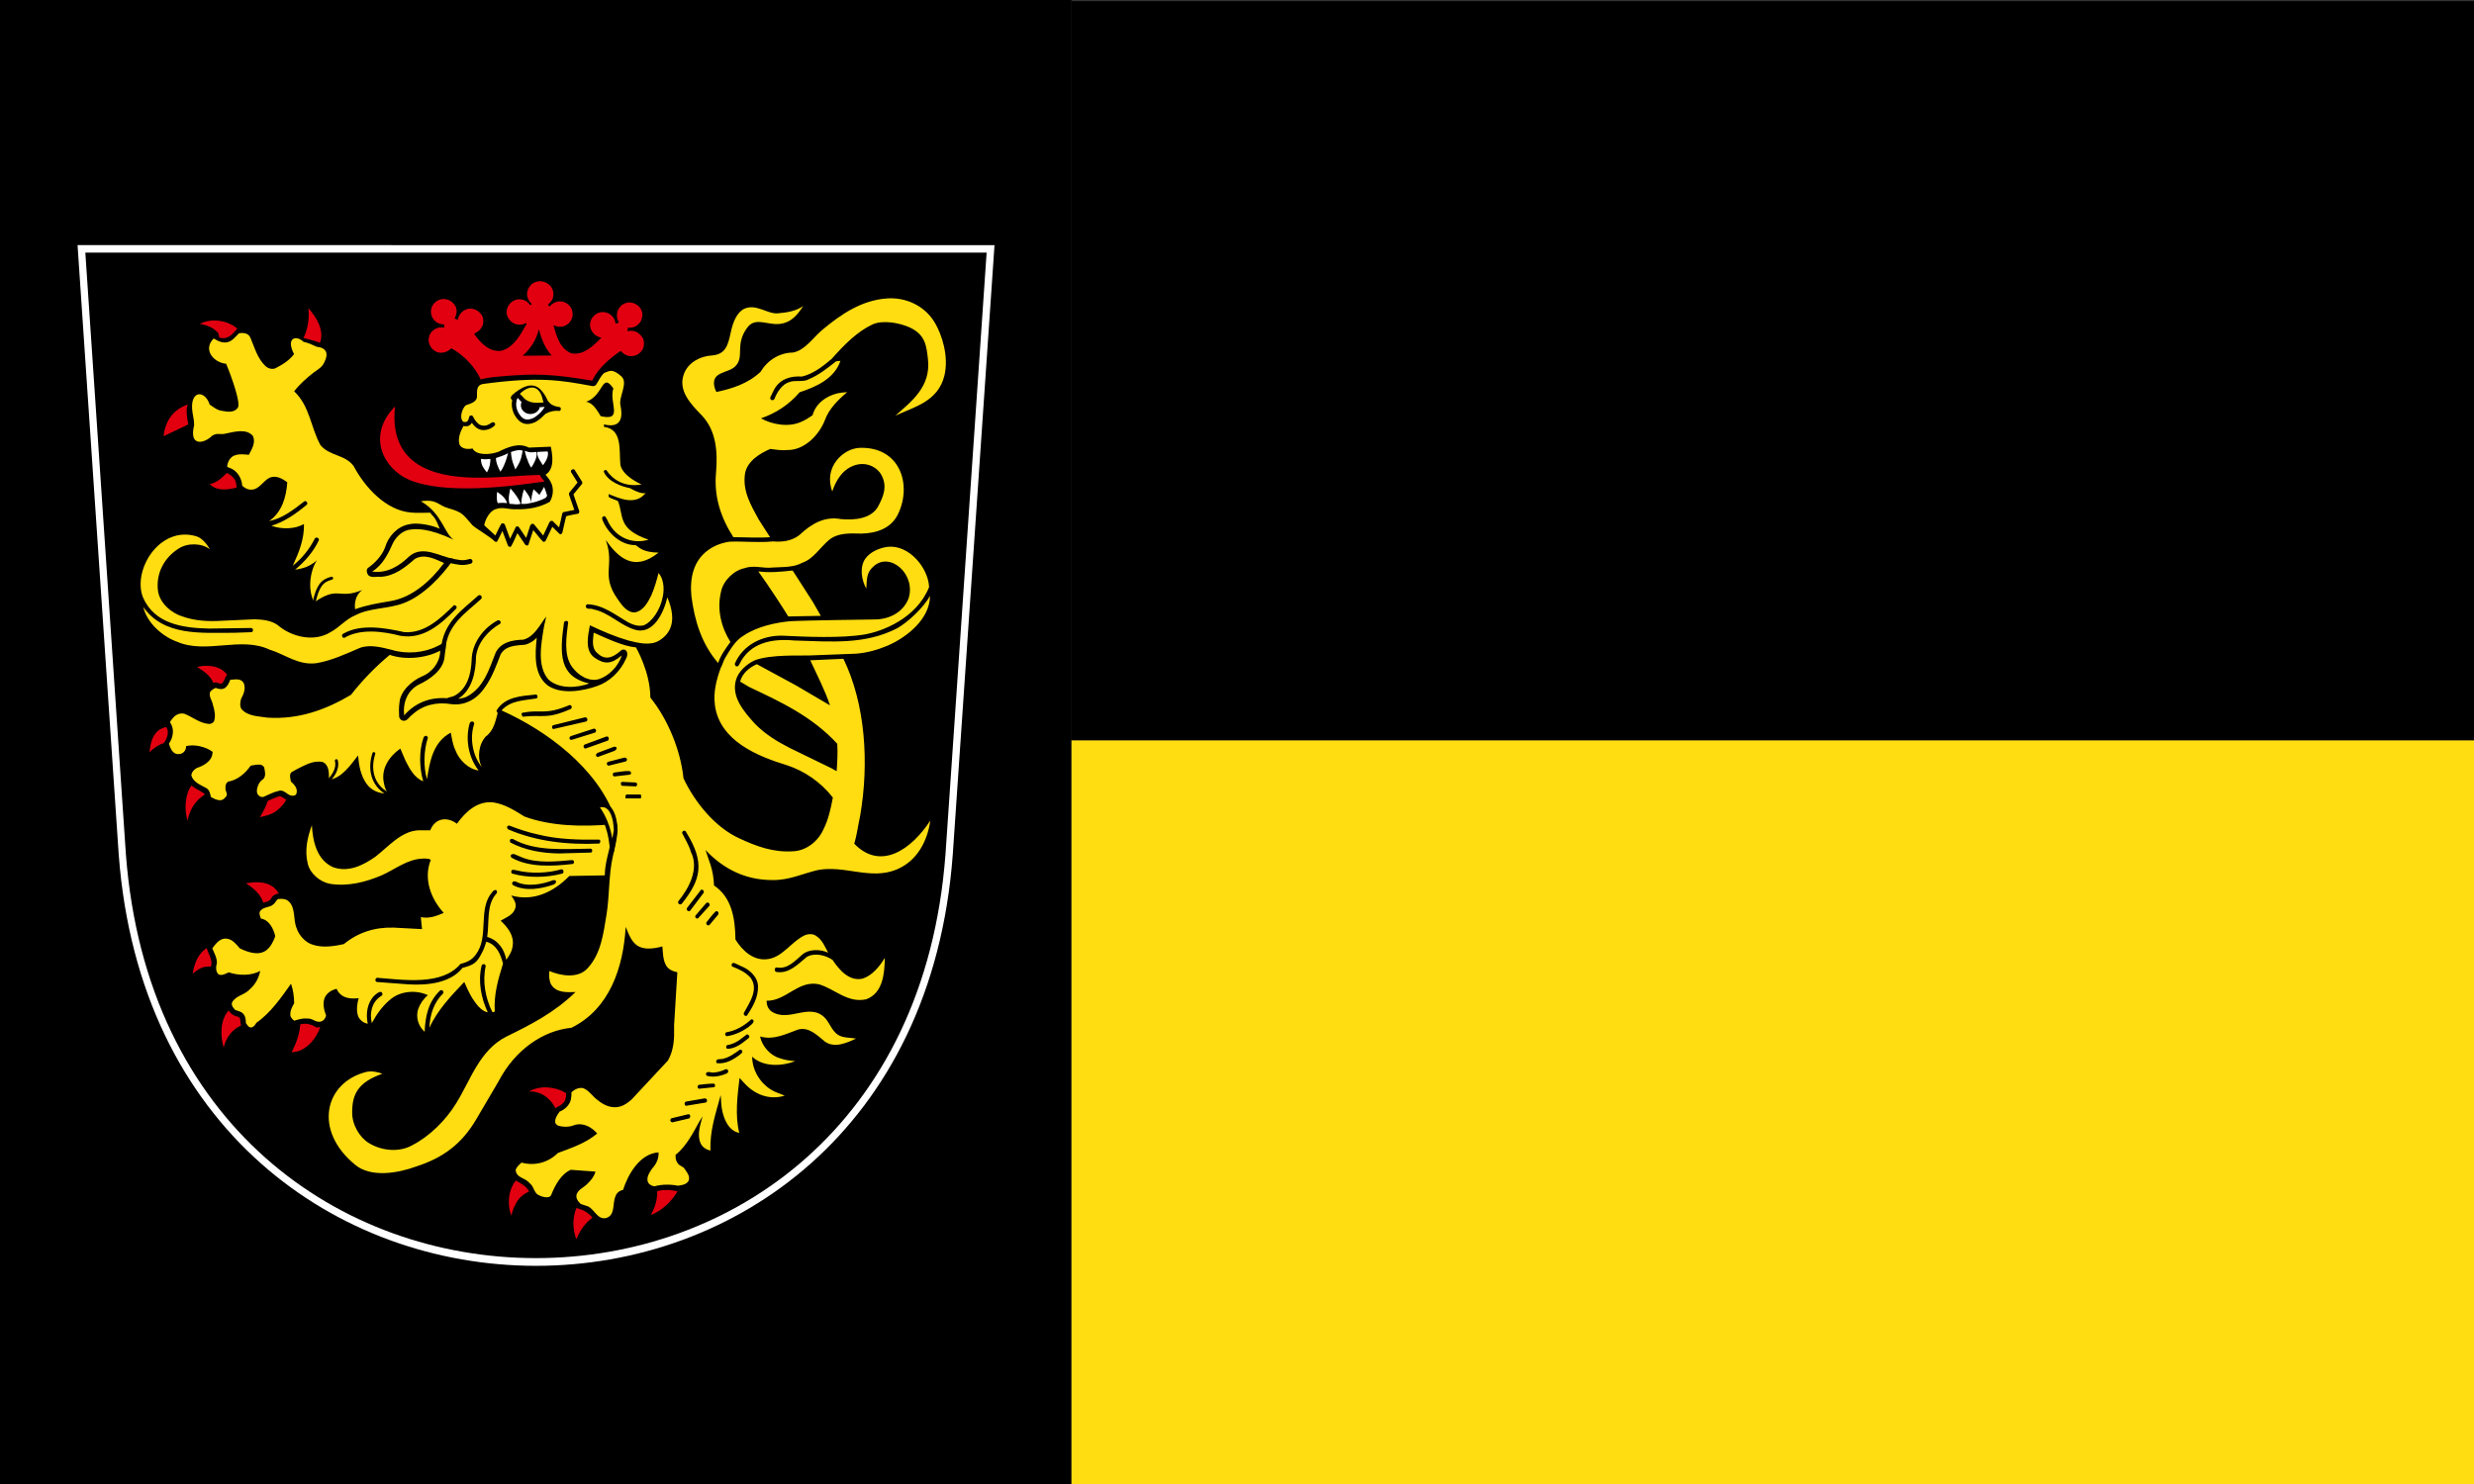
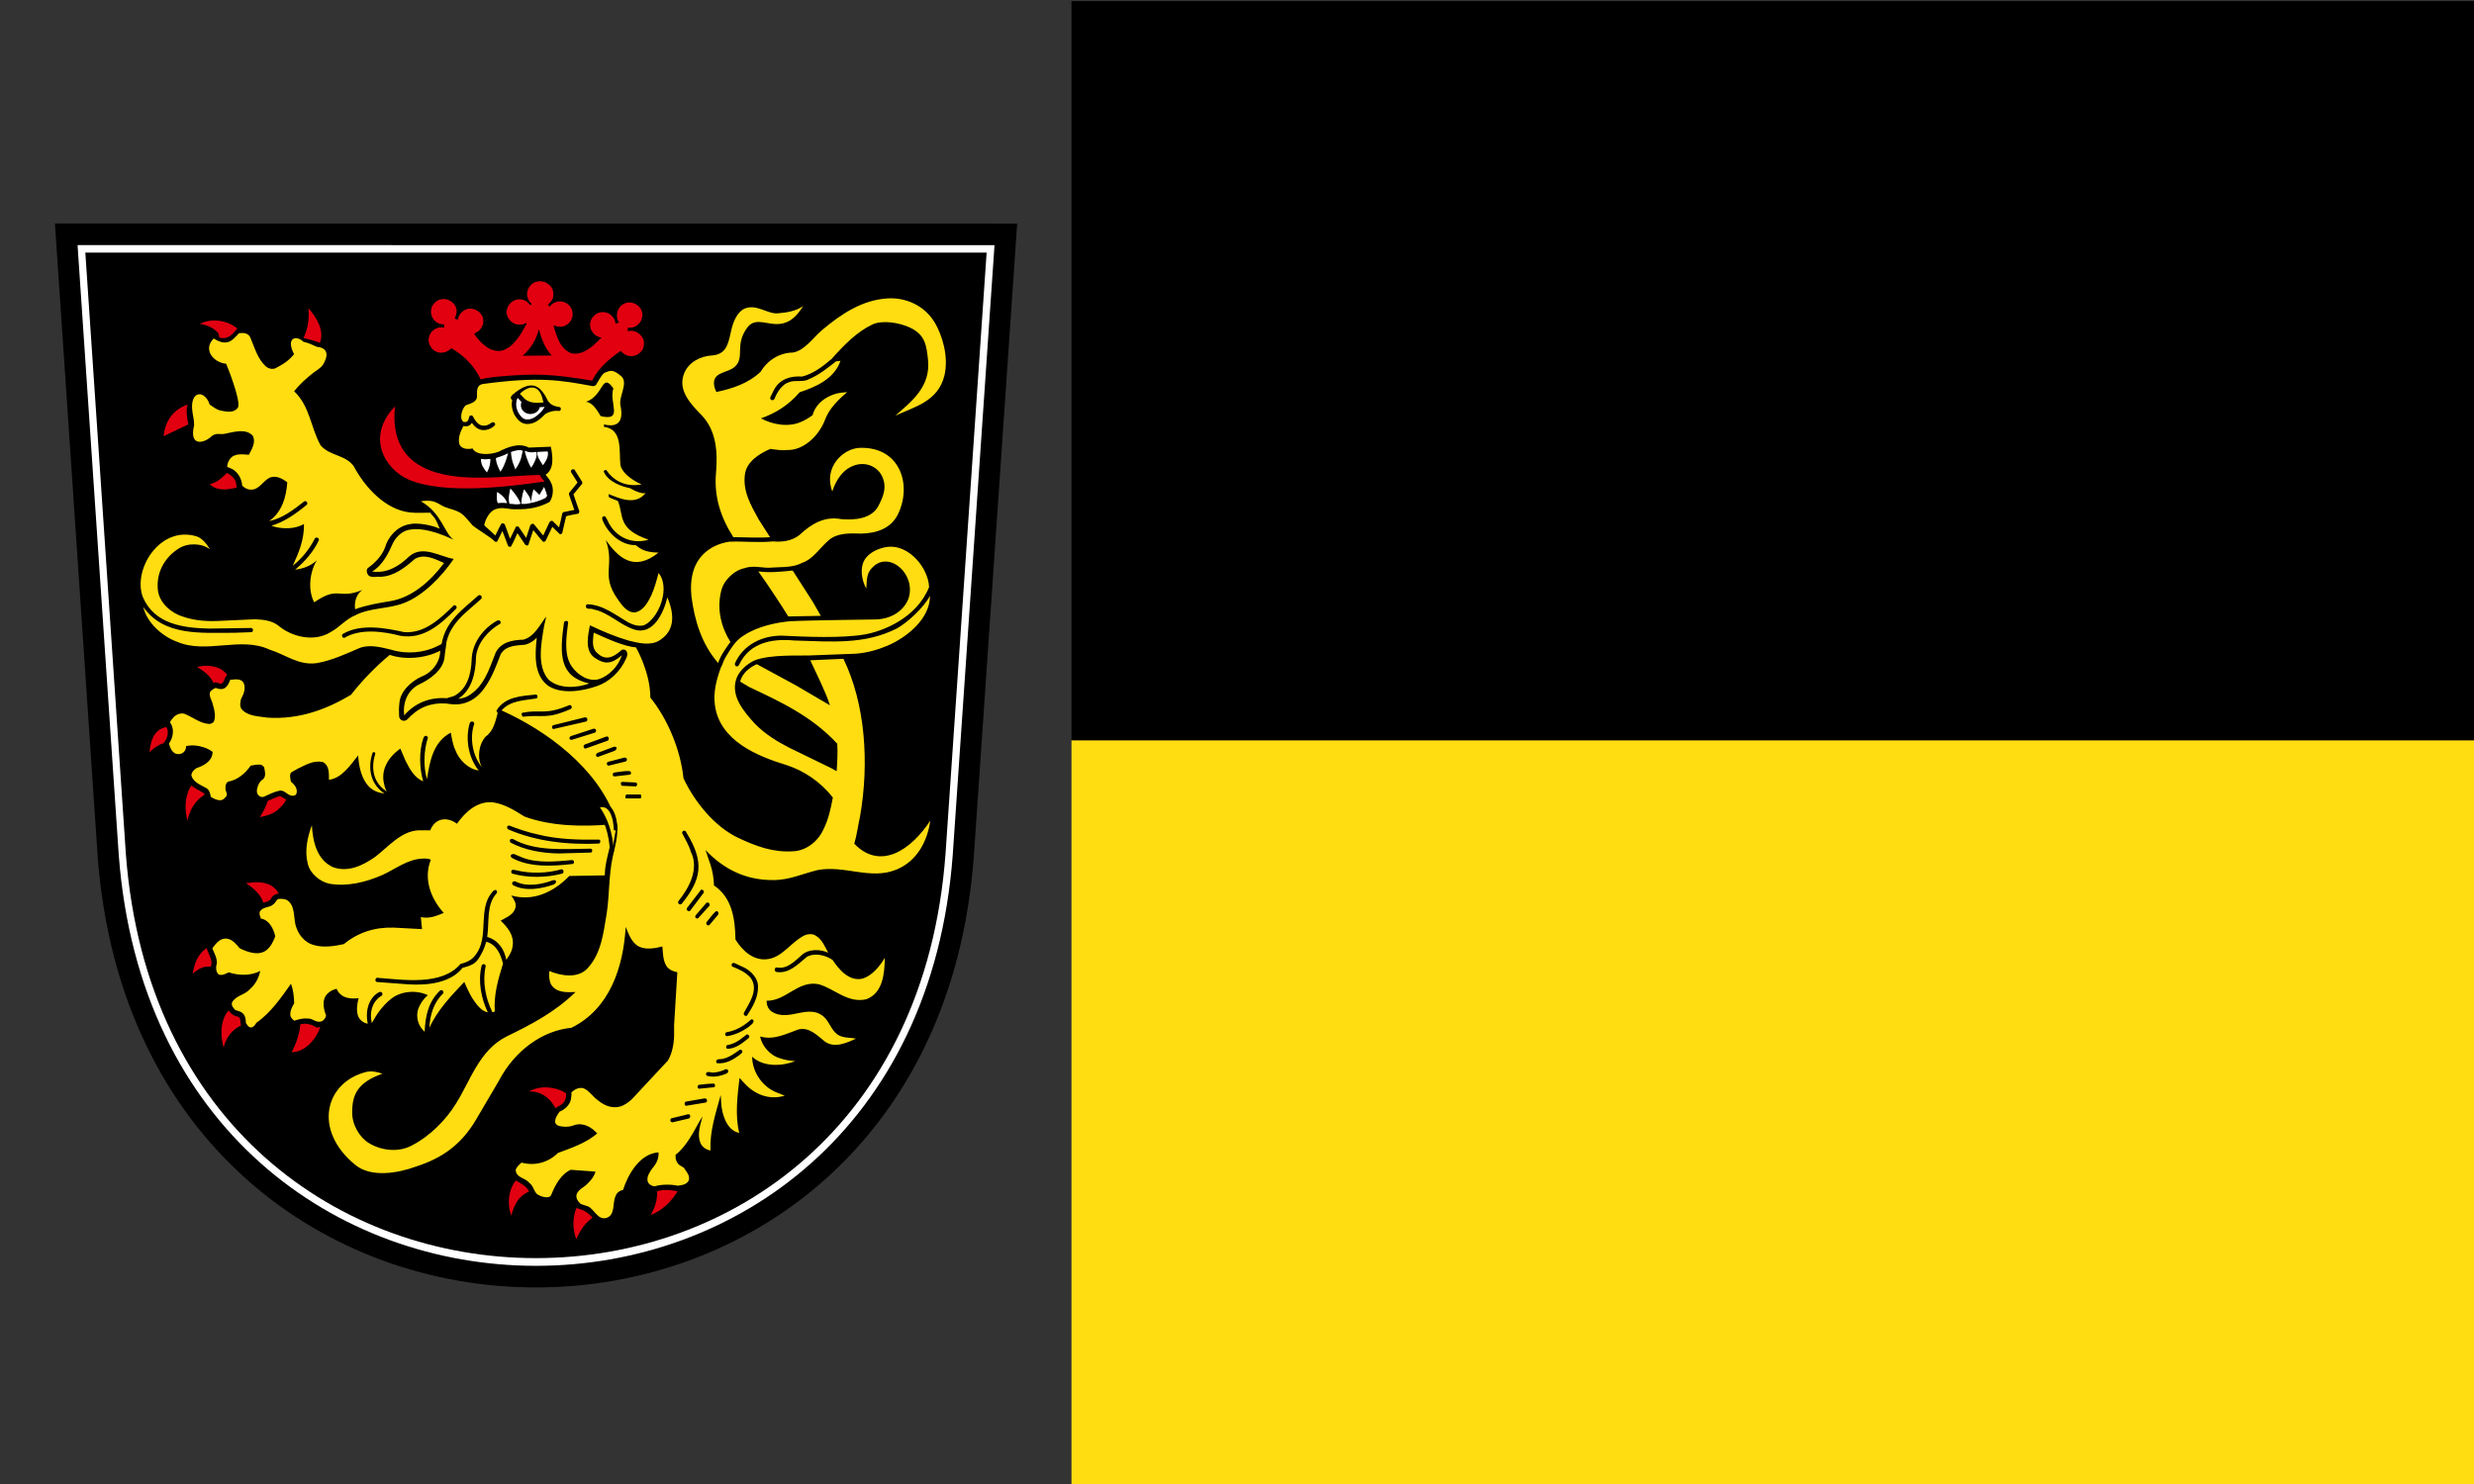
<svg xmlns="http://www.w3.org/2000/svg" xmlns:ns1="http://sodipodi.sourceforge.net/DTD/sodipodi-0.dtd" xmlns:ns2="http://www.inkscape.org/namespaces/inkscape" version="1.1" id="svg2" width="360" height="216" viewBox="0 0 360 216" ns1:docname="Flagge Stadt Neustadt an der Weinstraße.svg" ns2:version="0.92.3 (2405546, 2018-03-11)">
  <rect x="0" y="0" width="360" height="216" fill="#333333" stroke="none" />
  <defs id="defs6" />
  <ns1:namedview pagecolor="#ffffff" bordercolor="#666666" borderopacity="1" objecttolerance="10" gridtolerance="10" guidetolerance="10" ns2:pageopacity="0" ns2:pageshadow="2" ns2:window-width="1920" ns2:window-height="1017" id="namedview4" showgrid="false" showguides="false" ns2:zoom="1.5777778" ns2:cx="280.21495" ns2:cy="197.3694" ns2:window-x="-8" ns2:window-y="-8" ns2:window-maximized="1" ns2:current-layer="svg2" />
-   <rect style="opacity:1;fill:#000000;fill-opacity:1;fill-rule:evenodd;stroke:none;stroke-width:1.002;stroke-opacity:1" id="rect873-6-4" width="155.916" height="216" x="0" y="0" />
  <g id="g867" transform="matrix(0.427,0,0,0.437,7.951,32.496)">
    <path id="path817" d="m 7.781,7.281 h 312.5 l -14.2,203 c -7,91.8 -74.4,136.9 -142.1,136.9 -67.62,0 -135.1,-45.1 -142.2,-136.9 z" style="color:#000000;text-indent:0;text-transform:none;stroke:#ffffff;stroke-width:5" ns2:connector-curvature="0" />
    <path id="path819" d="m 169.9,220.3 c -4.1,1.4 -9.5,2.3 -13.6,0.2 -0.8,-0.5 -0.3,-1.5 0.7,-1.3 3.9,2 9.1,1 12.9,-0.4 1.5,-0.2 1.1,1.2 0,1.5 z m 3.5,-4.5 c 0,0.3 0,0.7 -0.4,0.8 -5.3,1.4 -11.8,1.5 -17.1,0 -0.3,-0.1 -0.3,-0.5 -0.3,-0.8 0.3,-0.8 1.2,-0.3 1.7,-0.3 4.8,1.2 10.7,1 15.3,-0.3 0.4,-0.1 0.8,0.2 0.8,0.6 z m -13.9,-4.5 c 5,1.9 11.3,1.3 16.8,0.8 0.3,0 0.6,0.2 0.7,0.5 0,0.3 -0.1,0.8 -0.5,0.8 -6.9,0.8 -14.8,1.2 -20.8,-2.1 -0.7,-0.8 0,-1.3 0.9,-1.2 z m -3.3,-6.2 c 7.6,4.2 17.3,3.3 26.5,3.2 0.3,0.1 0.5,0.3 0.5,0.6 0,0.3 -0.1,0.6 -0.4,0.7 l -11,0.3 c -5.9,-0.1 -11.5,-1.1 -16.4,-3.6 -0.3,-0.2 -0.3,-0.7 -0.2,-1 0.2,-0.3 0.7,-0.3 1,-0.2 z m 8.6,-1.5 c 6.5,1.6 13.7,1.8 20.8,1.7 0.4,0.1 0.4,0.6 0.3,0.9 l -0.3,0.4 c -11.1,0.5 -21.7,-0.8 -31,-4.7 -0.6,-0.4 -0.6,-1.3 0.3,-1.3 3.2,1.2 6.5,2.3 9.9,3 z m -4.7,-6 c 8.9,3.2 19.6,3.5 29.7,2.6 0.8,6 -2.3,10.9 -2.3,16.9 l -0.2,0.1 -11.8,0.2 h -0.1 c -5.3,5.3 -12.2,8.6 -19.8,6.5 0.8,1.2 1.9,2.5 1.4,4.2 -0.7,2.3 -3,3 -5,4.2 2.4,2.2 4.6,4.9 4.1,8.3 -0.2,1.8 -1.1,3.3 -2.2,4.7 -0.6,-3.3 -2.6,-6.5 -6.5,-7.6 0.8,-5 -0.4,-10.8 3.3,-14.6 0.3,-1.1 -0.7,-1.5 -1.6,-0.3 -4.7,5.3 -1.4,13.8 -4.8,19.6 -1.6,2.8 -3.3,3.6 -6,4.3 -6.3,7.3 -19.2,5.3 -28.5,4.6 -0.2,0.1 -0.4,0.3 -0.5,0.6 0,0.3 0.1,0.6 0.4,0.8 l 10.9,0.8 c 6.6,0.4 14.4,-0.5 18.4,-5.5 4,-1 4.9,-1.8 6.5,-4.8 0.7,-1.2 1.2,-2.6 1.6,-3.9 3.5,0.9 4.9,4.2 5.7,7.3 -1.6,5.1 -3.2,10.2 -2.8,15.9 -0.3,0.1 -0.7,0.5 -0.9,0.1 -2.2,-4.4 -3.4,-9.9 -2.2,-15.2 0,-0.2 -0.2,-0.5 -0.4,-0.6 -0.4,-0.1 -0.9,0 -1,0.5 -1.3,5.3 -0.1,10.9 2.1,15.5 -2.4,-0.4 -4.1,-3 -5.4,-4.9 -1,-1.7 -1.8,-3.4 -2.6,-5.2 -4.6,4.7 -9.3,9.6 -11.9,15.3 0.2,-4.4 1.5,-8.5 4.8,-11.6 0,-0.4 -0.1,-0.9 -0.6,-1 l -0.5,0.1 c -4,3.7 -5.1,8.5 -5.3,13.8 -2.2,-1.9 -3.1,-4.9 -2.2,-7.6 0.7,-1.8 1.7,-3.3 3.3,-4.6 -3.9,-1.8 -9.2,-1.4 -12.5,1.2 -2.9,2.2 -5,5.2 -6.6,8.1 -0.8,-3.2 -0.1,-6.7 2.7,-8.7 0.3,-0.3 0.8,-0.3 0.9,-0.8 0.1,-0.4 -0.2,-0.8 -0.5,-0.9 -0.9,0 -1.6,0.7 -2.3,1.3 -2.4,2.4 -2.9,6 -2.2,9.3 -1.5,-0.2 -3,-1.4 -3.4,-2.9 -0.5,-1.8 -0.2,-3.9 0.3,-5.6 -2.6,0.3 -5.51,0.1 -7.07,-2.3 -0.25,-0.2 -0.25,-1.1 -0.84,-0.7 -1.51,0.4 -3.07,1.4 -3.71,3 -0.72,1.9 -0.14,4.1 0.53,5.8 -0.17,0.9 -0.92,1.8 -1.84,2 -1.73,0.4 -2.82,-1.2 -4.57,-1 -1.59,-0.2 -3.02,0.3 -4.44,0.7 -0.61,-0.4 -1.11,-1 -1.31,-1.6 -0.22,-1.7 0.59,-3 1.28,-4.2 -0.05,-2.3 -0.33,-4.5 -1.08,-6.5 -3.27,4.5 -6.92,9.7 -11.8,13 -0.34,0.6 -0.84,1.3 -1.51,1.5 -0.44,0.2 -0.89,-0.1 -1.23,-0.3 l -0.83,-1.1 c 0,-1.5 -0.31,-3 -1.7,-3.7 -0.59,-0.2 -1.2,-0.5 -1.84,-0.6 -0.73,-0.7 -1.51,-1.5 -1.18,-2.6 1.43,-2.4 4.3,-2.4 6.08,-4.4 1.99,-1.7 3.05,-3.8 3.52,-6.1 -2.99,1.7 -7.45,1.6 -10.71,0.5 -1.06,0.4 -2.2,1.2 -3.43,0.7 -1.09,-0.8 -1.01,-2.6 -0.62,-3.8 0.03,-1.8 -0.92,-3.3 -1.56,-4.9 1.17,-1.6 2.79,-3.6 5.02,-3.2 1.79,0.2 3.13,1.8 4.33,3.2 2.56,1.2 6.24,2.6 8.98,0.7 1.61,-1.2 2.45,-3 3.12,-4.7 -0.53,-2.4 -2.06,-5.5 -4.88,-5.9 -0.25,-0.7 -0.67,-1.5 -0.39,-2.3 1.06,-1.8 3.35,-1.2 4.68,-2.5 0.65,-0.5 0.9,-1.3 1.48,-1.7 1.26,-0.2 2.68,-0.1 3.63,0.7 2.54,2.3 1.48,6.1 2.76,9 0.81,2.4 3.01,4.8 5.52,5.5 3.27,1.1 7.31,0.5 10.55,-0.2 4.86,-3.9 10.56,-5.7 17.06,-5.5 l 9.6,0.5 -0.4,-4 c 2.9,0.6 5.4,-0.4 7.8,-1.4 -4.4,-4.7 -7,-11.4 -4.4,-17.7 -0.7,-0.4 -1.6,-0.4 -2.5,-0.4 -5.5,0.1 -9.6,3.6 -14.3,5.6 -5.3,2.2 -11.4,3.8 -17.63,2.8 -3.29,-0.6 -6.75,-3.4 -7.51,-6.7 -1.14,-4.4 -0.08,-8.9 1.4,-12.8 0.33,5.5 1.73,11.6 7.28,14 5.26,1.8 10.26,-0.7 14.36,-3.5 4.6,-3.5 8.7,-8.4 14.5,-8.8 h 4.2 c 1.7,-4.2 5.8,-4.6 9.1,-2.2 3,-4.1 7.1,-7.7 12.4,-7.1 4,0.6 7.3,2.7 10.6,4.7 z m -23.1,-69.9 -0.1,0.6 c -5.4,5.4 -11.3,10.4 -19.1,9.1 -5.9,-1.5 -13.6,-2.5 -19.1,0.7 -0.3,0 -0.61,-0.2 -0.72,-0.5 -0.11,-0.4 0.03,-0.8 0.39,-0.9 6.03,-3.4 14.43,-1.9 20.83,-0.5 6.9,0.4 12,-4.3 16.9,-9 0.4,0 0.7,0.2 0.9,0.5 z m 28.6,-72.29 c 1,1.01 1.7,2.06 2.4,3.59 0.8,1.53 2.7,2.05 4.3,2.28 0.2,0.25 0.3,0.7 0.1,0.97 l -0.3,0.26 c -3.4,-0.4 -5.9,1.36 -8.2,3.48 -2.9,1.41 -5.5,-0.37 -7.2,-2.51 -0.2,-0.36 0.1,-0.69 0.4,-0.89 l 1.3,-0.06 c 1.2,1.09 1.4,3.68 3.4,3.02 2.3,-1.06 3.8,-3.32 6.3,-3.88 -0.9,-0.47 -1.5,-1.77 -1.7,-2.67 -1.5,-7.22 -7.2,-4 -9.6,0 -1.6,0 -1.7,-1.11 -0.7,-1.93 2.6,-2.18 6.5,-4.67 9.5,-1.66 z m 20.5,8.85 c -1.1,-1.7 -2.6,-4.52 -5,-4.79 6.1,-2.07 5.3,-10.07 9.3,-4.47 -1.6,4.8 3.6,10.99 -4.3,9.26 z m 7,-13.3 c 2.5,2.19 -0.9,6.72 -0.3,9.64 1.6,7.2 -2.8,7.08 -5.6,6.4 v 0.8 c 6.4,0.8 5.1,7.81 5.6,12.78 1,3.73 6.5,6.07 7.2,6.42 -6.3,1.06 -10.1,-2.01 -12,-4.8 -0.4,-0.08 -0.8,0.08 -0.9,0.48 1.5,3.54 6.5,5.12 8.9,5.52 2.1,1.2 4.3,2 5.4,1.64 -3.5,4.36 -9.1,1.7 -12.6,0.36 V 91 c 0,0.56 3.1,1.29 3.2,1.6 2,5.07 -0.2,9.2 10.4,12.8 -5.6,1.6 -10.6,-0.8 -13.1,-4.8 -0.7,-0.94 -1,-2.2 -1.8,-3.06 -0.9,0.13 -0.9,0.24 -0.9,1.03 1.7,4.53 6.3,8.73 11.4,8.63 1.6,1.2 3,2.4 7.8,2.5 -8.4,6.6 -13.8,1.6 -18,-4.2 3.2,8.5 -1.8,11.5 4,19.6 1.4,2 3.3,4.7 6,4.5 2.8,-0.5 4.4,-3.4 5.5,-5.6 1.1,-2.4 1.8,-4.9 2.5,-7.5 2.2,2.5 1.8,6.4 1.4,8.1 -0.8,4 -3.5,8.1 -6.4,9.3 -1.9,0.5 -3.8,-0.2 -5.4,-1 -4.4,-2.5 -8.5,-5.8 -13.8,-6 -0.3,0 -0.5,0.3 -0.6,0.6 0,1.4 1.8,0.6 2.6,1.1 5.2,1 9,5.2 13.9,6.7 6.5,2.1 10.1,-5.7 11.3,-10.7 3.5,8.1 0.9,12.2 -2.8,14.4 -3,1.8 -7.1,0.8 -10.4,0 -4.6,-1.3 -8.9,-3.1 -13.2,-5.1 -0.6,3.3 -1.9,8.4 1.6,10.8 3.3,2.2 5.6,2.3 9.3,-0.8 -1.3,3.9 -4.6,6.9 -7.7,7.9 -3.4,1.1 -7.3,-1.2 -9.4,-4.2 -2.8,-4 -1.8,-10 -1.2,-14.7 -0.4,-0.8 -1,-0.4 -1.4,-0.1 -1.6,11 -1.6,18.2 8.6,20.5 -4,1.4 -10.1,2 -13.9,-1.3 -4,-4.5 -2.5,-11.9 -1.6,-17.3 0.2,-1.3 0.6,-2.4 0.8,-3.7 -2.1,2.7 -4.1,6.8 -7.8,7.7 -3.7,0.1 -7.6,0.8 -9.4,4.3 -2.2,5.4 -4,11.7 -9.9,14.7 -0.9,0.4 -1.9,0.6 -2.9,0.7 4.7,-2.9 6,-8.6 6.1,-14.1 0.5,-4.6 4.2,-8.7 8.2,-10.9 0.3,-0.2 0.2,-0.6 0.1,-0.8 -0.2,-0.4 -0.7,-0.4 -1,-0.3 -4.9,2.6 -8.7,7.6 -8.8,13.2 -0.2,4.6 -1.4,9.4 -5.7,11.8 -0.9,0.5 -1.9,0.5 -2.7,0.9 -5.7,-0.4 -10.7,1.4 -14.6,5.7 -0.5,-4.2 1.1,-8.2 4.9,-10.2 3.8,-1.7 8.6,-4.9 8.9,-9.5 0.2,-1.6 0.4,-3.3 0.5,-4.9 -0.9,0.4 -1.9,1.1 -2.9,1.5 -4.5,2.3 -10.6,2.8 -15.6,1.3 -3.3,-0.8 -7.3,-1.9 -10.8,-0.7 -4.78,2 -9.52,4.2 -14.74,5.1 -6.22,0.9 -10.77,-2.9 -16.15,-4.5 -9.82,-4.5 -21.53,1.6 -31.46,-2.6 -4.96,-1.7 -10.32,-6.3 -11.55,-11.6 7.06,9.8 19.64,8.6 31.1,8.6 l 5.86,-0.2 c 0.44,-0.2 0.53,-0.7 0.36,-1.1 L 67.05,134.8 52.6,135 c -8.87,-0.2 -18.63,-1.5 -22.54,-10.5 -3.57,-9.1 5.83,-24 18.36,-20.2 1.88,0.6 3.48,2.6 4.51,4.3 -2.78,-2.1 -7.58,-2.2 -10.59,-0.3 -4.94,3 -7.84,8.2 -7.14,14 0.53,4.2 4.63,7.6 8.47,8.7 4.05,1.4 8.62,1.7 13.31,1.4 l 11.24,-0.5 c 2.82,0.1 5.55,0.4 7.75,1.9 4.69,4 12.44,5.8 18.02,2.4 2.93,-1.5 5.33,-4.4 8.41,-5.6 5,-2.6 11.3,-2.1 16.6,-4.1 6.5,-2.4 12.9,-8.8 17,-14.7 -4.8,-0.8 -10.5,-4.7 -15.1,-0.9 -3.5,3.3 -7.6,5.8 -12.7,5.1 3.7,-2.2 5.6,-6.2 7.2,-9.7 1.3,-2.3 3.5,-4.1 6,-4.3 1.8,-0.2 5.8,-0.6 14.6,3.4 -3.2,-2 -4,-8.8 -11.2,-12.8 5.6,-0.8 5.7,1.31 9.4,2.32 5.1,1.4 5,2.2 8.2,5.68 1.5,1.3 6.2,3.9 7.6,5.4 0.2,0.1 0.6,0.2 0.8,0 0.6,-1.2 1.2,-2.3 1.8,-3.5 l 1.9,4.9 c 0.2,0.4 0.7,0.4 1,0.3 0.9,-1.5 1.5,-3 2.2,-4.5 l 2.7,3.9 c 0.6,0.4 1.1,0.3 1.2,-0.5 l 1.5,-4.4 c 1.2,1.3 2.2,2.8 3.4,3.9 0.5,0.1 0.9,-0.3 1,-0.7 l 2.1,-4.3 2.5,2.4 c 0.3,0.2 0.7,0 0.9,-0.4 l 1.3,-5.51 c 1.3,-0.39 2.7,-0.58 4.1,-0.86 0.4,-0.2 0.5,-0.73 0.3,-1.09 l -1.9,-5.35 3,-3.58 v -0.52 l -2.7,-4.22 c -0.3,-0.02 -0.6,-0.08 -0.8,0.06 -0.3,0.19 -0.5,0.56 -0.3,0.89 l 2.2,3.43 -2.9,3.49 v 0.56 l 1.8,5.07 -3.8,0.76 -0.3,0.39 c -0.3,1.59 -0.7,3.12 -1.1,4.68 l -2.2,-2.14 c -0.5,-0.17 -0.9,0.08 -1.1,0.47 l -2.1,4.37 -3.2,-3.8 c -0.3,-0.2 -0.8,-0.2 -1.2,0.4 l -1.4,4.2 c -0.8,-1.1 -1.7,-2.4 -2.5,-3.6 -0.2,-0.3 -0.7,-0.3 -1,-0.1 -0.7,1.3 -1.3,2.7 -2,4 l -1.8,-4.8 c -0.3,-0.36 -0.7,-0.45 -1.1,-0.3 -0.8,1.2 -1.4,2.7 -2.1,4 l -3.8,-3.4 c 0.3,-2.01 2,-4.99 4.1,-5.43 2.2,-0.81 4.4,0.25 6.8,0.08 4.2,0.11 8,-0.61 11.4,-2.45 1.2,-1.79 1.5,-4.61 0.4,-6.53 -0.4,-0.89 -1.1,-1.7 -1.8,-2.51 3.1,-1.98 2.4,-6.25 1.8,-9.34 -2.5,0.05 -5,0.25 -7.5,0.3 -3.4,-1.78 -7.3,-0.11 -10.3,1.37 -2.9,1.06 -7.6,1.31 -8.9,-1.09 -1.6,0.36 -3.6,0.2 -4.4,-1.23 -0.7,-2.17 0.3,-4.38 1.3,-6.24 0.8,0.16 1.8,0.16 2.4,-0.51 l 0.5,-0.55 c 0.9,1.31 2.2,2.4 3.9,2.42 1.6,-0.02 3,-0.61 4,-1.7 0.1,-0.42 -0.1,-0.75 -0.5,-0.92 -0.8,-0.03 -1.3,0.67 -2,0.89 -1,0.45 -2.4,0.31 -3.2,-0.39 -0.9,-0.69 -1.4,-1.61 -1.9,-2.51 -0.2,-0.28 -0.6,-0.3 -1,-0.16 -0.5,0.64 -0.3,1.81 -1.3,2.09 -0.3,-0.06 -0.9,0.08 -1,-0.11 -1.6,-1.48 0.1,-5.19 1.1,-5.53 1.7,-0.55 2.9,-0.93 3.5,-2.14 0.5,-1.1 -0.8,-4.41 2.2,-4.89 19,-2.52 26.5,-1.26 37.2,0.7 0.5,0.09 1,-0.08 1.3,-0.42 0.9,-1.31 1.5,-2.84 2.8,-3.96 1.8,-0.58 2.6,-1.62 5.8,1.12 z m 23.5,246.3 c 0,0.4 -0.1,0.8 -0.4,0.9 l -5.7,1.3 c -0.3,0 -0.6,-0.3 -0.7,-0.6 0,-0.4 0.2,-0.8 0.6,-0.8 l 5.5,-1.3 c 0.3,-0.1 0.6,0.2 0.7,0.5 z m 5.7,-5.2 c 0.1,0.3 -0.1,0.7 -0.4,0.8 l -6.8,1.1 c -0.2,-0.1 -0.3,-0.3 -0.4,-0.5 -0.1,-0.4 0.1,-0.8 0.4,-0.9 l 6.5,-1.1 c 0.3,0.1 0.7,0.2 0.7,0.6 z m 2.7,-5.2 c 0.1,0.4 0.1,0.8 -0.3,0.9 l -5,0.5 c -0.3,0 -0.5,-0.2 -0.6,-0.5 0,-0.4 0.1,-0.7 0.5,-0.8 1.7,-0.2 3.4,-0.4 5.1,-0.4 z m 4.5,-4.6 c 0.2,0.5 -0.3,0.9 -0.7,1 -1.9,0.8 -4.3,1.3 -6.5,0.7 -0.3,-0.2 -0.4,-0.6 -0.3,-0.9 0.7,-0.8 1.8,0 2.7,-0.2 1.4,-0.1 2.7,-0.5 4,-1.1 0.4,-0.1 0.8,0.2 0.8,0.5 z m 4.8,-6.6 c 0.3,0.6 -0.4,0.8 -0.7,1.2 -2.3,1.7 -4.8,3.2 -7.9,2.9 -0.3,-0.2 -0.3,-0.6 -0.2,-0.9 0.5,-0.7 1.7,-0.3 2.4,-0.6 2.1,-0.5 3.9,-1.8 5.6,-3 0.4,0 0.7,0.1 0.8,0.4 z m 2.4,-5 c 0.2,0.6 -0.4,0.9 -0.8,1.2 -1.9,1.5 -3.8,2.9 -6.3,3.1 -0.3,0 -0.6,0 -0.7,-0.3 -0.1,-0.3 -0.1,-0.7 0.2,-0.9 1.5,-0.2 2.8,-0.8 4.1,-1.6 0.9,-0.6 1.8,-1.4 2.7,-2 0.3,0 0.6,0.2 0.8,0.5 z m 1.5,-5 c 0,0.9 -1.2,1.5 -1.8,2.1 -2.2,1.5 -4.6,2.6 -7.3,3 -0.3,0 -0.5,-0.3 -0.6,-0.5 0,-0.3 0.1,-0.7 0.4,-0.8 3.2,-0.5 6,-2.1 8.5,-4.3 0.4,-0.1 0.7,0.2 0.8,0.5 z m -3.1,-17.7 c 2.3,1.2 4.5,3.4 4.6,6.1 0.1,3.8 -1.8,6.9 -3.8,9.9 -0.3,0.1 -0.7,0 -0.9,-0.2 -0.2,-0.2 -0.2,-0.6 -0.1,-0.8 1.9,-3.4 5.1,-7.7 2.3,-11.6 -1.8,-2 -4,-2.9 -6.3,-3.8 -0.2,-0.2 -0.3,-0.6 -0.1,-0.9 0.2,-0.4 0.7,-0.3 1,-0.2 z m -35.5,-57.7 c 0.4,0 0.4,1.3 0,1.3 h -4.9 c -0.3,0 -0.3,-1.3 0.3,-1.3 z m -1.6,-4 c 0.9,0.2 0.4,1.5 -0.1,1.3 l -4.6,-0.2 c -0.5,-0.4 -0.5,-1.2 0.1,-1.3 z m -1.6,-3.4 c 0.1,0.3 0,0.7 -0.4,0.8 l -5.3,0.6 c -0.2,-0.1 -0.4,-0.2 -0.5,-0.5 0,-0.4 0.1,-0.7 0.4,-0.8 1.8,-0.2 3.6,-0.6 5.4,-0.5 z m -1.8,-3.6 -5.8,1.4 c -0.3,0 -0.5,-0.2 -0.6,-0.5 -0.1,-0.4 0.1,-0.7 0.5,-0.8 l 5.5,-1.4 c 1.1,0.1 1,1 0.4,1.3 z m -3.9,-3.5 -5.6,2 c -0.3,0 -0.6,-0.3 -0.6,-0.5 -0.1,-0.6 0.5,-0.9 0.9,-1 l 5.2,-1.9 c 1.4,-0.2 1,1.1 0.1,1.4 z m -1.9,-4.3 c 0.1,0.3 0,0.8 -0.4,0.9 l -7.5,2.6 c -0.3,0 -0.5,-0.2 -0.6,-0.4 -0.2,-0.5 0.1,-0.9 0.5,-1 l 7.2,-2.6 c 0.4,-0.1 0.8,0.1 0.8,0.5 z m -4.7,-1.8 -7.9,2.4 c -1,0.1 -1,-1.1 -0.1,-1.3 l 7.5,-2.4 c 1,-0.2 1.2,1 0.5,1.3 z m -2.6,-4.6 c 0.1,0.4 0,0.8 -0.4,0.9 l -11.1,2.5 c -0.3,0 -0.5,-0.3 -0.5,-0.6 0,-0.3 0.2,-0.7 0.5,-0.7 l 10.7,-2.6 c 0.4,0 0.8,0.2 0.8,0.5 z m -5.3,-4.1 c 0.1,0.5 -0.2,0.8 -0.5,0.9 -8.3,3.5 -9.1,1.7 -16.2,2.5 -0.8,-1.2 -0.2,-1.4 0.5,-1.4 5.7,-1.1 7,1 15.5,-2.5 0.3,0 0.6,0.2 0.7,0.5 z m 50,68.6 v 0.6 l -3,3.5 c -0.2,0.2 -0.5,0.3 -0.8,0.1 -0.3,-0.2 -0.4,-0.6 -0.3,-0.9 1.1,-1.3 2,-2.6 3.2,-3.7 0.4,-0.1 0.7,0 0.9,0.4 z m -3,-2.8 v 0.5 l -3.9,4.2 c -0.2,0.2 -0.5,0.1 -0.7,0 -0.4,-0.2 -0.3,-0.6 -0.2,-0.9 l 3.7,-4.2 c 0.4,-0.3 1,0 1.1,0.4 z m -2,-4.3 v 0.5 l -4.7,6.1 c -0.2,0.1 -0.7,0.1 -0.8,-0.1 -0.4,-0.2 -0.3,-0.6 -0.2,-0.9 l 4.8,-6.1 c 0.4,0 0.8,0.1 0.9,0.5 z m -5.9,-19.5 c 6.4,10.1 4.9,15.8 -1.6,23.7 -0.2,0.2 -0.6,0.3 -0.9,0.1 -0.3,-0.2 -0.4,-0.5 -0.3,-0.9 3.8,-4.5 7.2,-11 4.3,-16.5 -0.6,-2.2 -2,-4.3 -3,-6.3 0.1,-0.3 0.2,-0.7 0.5,-0.7 0.5,-0.2 0.9,0.2 1,0.6 z m 82.7,-81.8 c -4.3,10.5 -16,14.8 -22,15.8 -7.8,1.3 -19.9,0.8 -28.1,0.4 -6.7,-0.1 -13.3,3 -16.1,9.3 0,0.4 0.1,0.8 0.5,0.9 0.6,0.2 0.9,-0.4 1.1,-0.8 3.5,-7 11,-8.5 18.5,-7.8 13.1,0.4 24.2,1.4 35.1,-4 3.6,-1.9 9.3,-7.1 11.3,-10.9 0,7.8 -8,13.9 -14.4,16.6 -3.4,1.4 -6.9,2.4 -10.8,2.7 l -16.1,0.6 c -3.1,0.1 -13,-0.4 -18.4,1.6 -2.7,1.2 -5.6,3.7 -6.4,6.5 -1.7,5.6 2.6,10.5 6.4,14.6 3.6,3.6 7.7,6 11.9,8.1 l 14.3,6.8 c 0.6,0.3 1.1,0.7 1.7,0.9 0.2,-3 0.4,-6.1 0.2,-9.1 -8.7,-9.2 -19.4,-14 -30,-18.9 l -3.1,-1.8 c 0.7,-2.8 3.3,-4.8 5.7,-5.8 l 13.4,7.1 11.5,6.6 c -0.8,-2.5 -1.9,-4.9 -3,-7.3 l -3.7,-7.7 11.3,-0.5 c 7.5,15.1 8.8,34.7 5.7,52.3 -0.7,3.1 -1.1,6.3 -2,9.3 9,9.1 19.5,1.9 25.9,-7.7 -0.9,6.5 -4.3,13.4 -11.5,16.3 -8.9,3.6 -17.8,-1.6 -27,0.2 -5.1,1.2 -9.7,3.4 -15.3,3.3 -9,0 -16.5,-3.5 -22.8,-10 0.5,1.6 1.2,3.3 1.7,4.9 0.7,2.1 1.1,4.4 1.2,6.9 6.1,4 7.2,11 7.3,18 2.4,3.8 6.3,7.3 11.2,6.5 4.9,-0.7 8,-5.9 12.4,-7.9 1.2,-0.5 2.8,-0.6 3.9,0.2 2.1,1.3 3,3.6 4.1,5.6 -2.6,-1.2 -6.5,-1.3 -8.8,0.6 -2.6,2.2 -5.1,5 -8.8,4.3 -0.3,0 -0.6,0.3 -0.6,0.6 -0.1,0.4 0.2,0.8 0.5,0.9 4.3,0.7 7.3,-2.5 10.4,-5 2.7,-1.5 6.4,-0.6 8.8,1 2.3,3.4 5.8,7.3 10.3,6.2 3.2,-1 5.8,-4.1 7.5,-6.9 -0.1,5.2 -0.6,11.7 -6.3,13.8 -6.4,1.4 -10.8,-3.5 -16.2,-5 -7.1,-1.4 -11.1,5.6 -17.8,5.5 0,1.3 0.5,2.7 1.6,3.5 6,4 13,-3.2 18.4,2.3 1.8,2 2.5,5 5.3,6 1.6,0.6 3.5,0.5 5.2,0.8 -3.1,1.4 -7.3,3.3 -10.6,1 -2.7,-2.1 -5.4,-5 -9.2,-4 -4,1.4 -8.2,3.6 -12.9,2.3 0.6,3.1 3.4,6.3 6.6,7.2 1.7,0.6 3.5,0.9 5.4,1 -4.4,1.7 -10.6,2 -14.4,-1.2 l -0.3,-0.3 c 0,5.2 3.6,10.2 8.5,12 l 2.6,1 c -5.3,1.6 -10.4,-0.4 -14,-4.4 l -1.4,-1.5 c -0.7,5.8 -1.6,12.5 -0.1,18.3 -3.7,-0.7 -5.3,-4.7 -5.9,-7.9 -0.3,-1.5 -0.3,-3 -0.4,-4.6 l -0.1,0.2 c -1.6,5.8 -3.7,11.6 -3.4,18.2 -1.4,-0.3 -2.8,-1.1 -3.4,-2.5 -1.3,-2.9 0,-6.2 0.7,-8.9 -1.5,2.2 -2.7,4.8 -4.3,7.2 -1.3,2 -2.9,4.1 -4.9,5.6 -0.1,1.4 0.3,2.6 1.3,3.4 l 1.5,0.9 c 0.9,1.4 2.5,2.9 1.5,4.6 -0.9,1.1 -2.2,1.2 -3.5,1.4 -2.5,-0.5 -5.5,-0.5 -8,0.2 -0.9,-0.1 -1.9,-0.6 -2.3,-1.6 -0.4,-1.6 0.6,-3 1.5,-4.3 1.4,-1.5 2.3,-3.2 2.2,-5.4 -6.4,0.4 -10.4,7.3 -12.1,12.5 -1.1,0.2 -2.3,1 -2.6,2.2 -1.1,2.4 0.1,6.3 -3.3,7.2 -3.1,0.5 -4,-3.5 -6.6,-4.1 l -1.9,-0.6 c -1,-0.9 -1.8,-2 -1.4,-3.3 0.7,-1.7 2.5,-2.2 3.7,-3.5 1.3,-1.2 2.3,-2.5 2.7,-4 l -8.4,-0.6 c -3.3,1.4 -5.3,5 -6.7,8.4 -0.6,1.4 -3.5,0.6 -4.8,-0.3 -1.2,-1.1 -1.2,-2.7 -2.6,-3.7 -1.4,-1.8 -4.5,-1.6 -4.7,-4.4 0.3,-0.9 1.2,-1.7 2,-2.4 4.5,1.2 9.1,0 12.4,-3.2 4.6,-1.7 9.4,-3.2 13.4,-6.5 -2,-2.2 -4.8,-3.7 -7.8,-2.8 -1.6,0.7 -3.8,0.7 -5.5,0.2 -0.4,-0.2 -0.9,-0.6 -1,-1 -0.2,-1.4 0.7,-2.6 1.5,-3.7 1.7,-0.6 3.4,-2.2 3.8,-3.9 0.1,-0.8 0.3,-1.6 0.2,-2.5 1.1,-1 2.5,-1.7 4,-1.4 2,0.7 3.3,2.9 5.1,4.1 2.1,1.7 4.8,2.8 7.6,2 1.4,-0.4 2.6,-1.3 3.8,-2.3 l 12.4,-13 c 1.4,-2.4 2,-5.2 2.1,-8.2 v -3.6 l 1.1,-17.6 c -1.5,-0.3 -3.1,-0.9 -3.9,-2.4 -1,-1.8 -1,-4 -1.2,-6.2 -3,0.8 -7.3,1.5 -9.7,-1.3 -1.4,-1.5 -2,-3.4 -2.8,-5.2 -0.8,13.4 -5.4,27.3 -18.5,33.6 -9.6,0.9 -19.2,7.3 -24.8,17.8 l -7.7,12.8 c -5,8.3 -11.5,12.8 -20.4,15.6 -6.1,2.2 -15.3,3.8 -20.7,-0.5 -14.5,-11.5 -10.5,-27.5 3.7,-31 1.8,-0.4 3.8,0 5.5,0.6 -8.5,2.9 -10.3,7 -10.3,12.8 -0.1,4.2 2.6,8.5 5.7,10.3 4.5,2.7 10.5,3.1 14.8,0.7 5.8,-2.9 11.4,-8.3 14.9,-13.9 5,-7.8 7.9,-17.7 17.2,-22.3 8.2,-3.9 16.4,-8 23.5,-14.8 -3,0.1 -6.5,0.3 -8.3,-2.5 -0.7,-1.3 -0.8,-3 -0.6,-4.5 3.9,1.6 9.7,2.6 13,-0.9 4.7,-5 5.4,-11.7 6.5,-18.1 1,-6.2 0.7,-13 2.1,-19.1 0.9,-4.1 2.5,-8.7 0.8,-12.9 -6,-16.6 -23.4,-29.1 -38.7,-35.8 3.1,-3.4 7.7,-3.3 11.9,-4 0.4,-0.2 0.4,-0.6 0.3,-1 l -0.4,-0.3 c -5.1,0.5 -10.6,0.7 -13.5,5.3 0,0.3 0.1,0.7 0.4,0.8 -0.8,2.9 -1.4,6 -4.1,7.9 -2.4,2.6 -3,7.1 -1.3,10.2 -3.1,-3.7 -4.3,-9.6 -2.6,-14.5 0,-0.3 -0.3,-0.7 -0.6,-0.7 -0.5,-0.1 -0.9,0.3 -1,0.7 -1.5,5.4 -0.3,11.4 3.1,15.6 -3.4,-0.4 -6.7,-3.5 -7.9,-6.7 -0.9,-1.8 -1.2,-3.8 -1.6,-5.9 -6,3.1 -7.2,9.6 -8.1,15.5 -1.3,-4.1 -1.1,-9.7 0.3,-13.8 0,-0.3 -0.3,-0.5 -0.5,-0.6 -0.5,-0.2 -0.9,0.3 -1,0.6 -1.6,4.4 -1.4,10.1 -0.1,14.5 -3,-1.1 -4.7,-4.3 -6,-6.8 l -1.8,-4.1 c -4,2.8 -6.8,7 -5.5,11.9 0.2,1.1 0.7,2.1 1.2,3.1 -2.9,0 -5.5,-0.9 -7.3,-3.4 -1.9,-2.7 -2.5,-5.9 -2.8,-9.3 -2.5,3.1 -5.56,7.6 -9.92,8.1 0,-2.2 0.15,-4.8 -2.08,-5.9 -3.18,-0.7 -5.92,1 -8.54,2.2 l -2.18,1.2 c -0.76,0.7 -0.36,2.1 -0.16,3.1 1.24,1 2.4,2.4 1.89,4 -0.23,0.6 -0.75,0.7 -1.25,0.7 -1.87,0.1 -2.76,-2.2 -4.8,-1.6 -1.88,0.4 -3.48,1.3 -5.19,2 -0.53,0.1 -1.15,0 -1.53,-0.4 -0.98,-0.7 -0.78,-2.1 -0.42,-3.1 0.37,-0.9 0.78,-1.8 1.72,-2.3 1.24,-1 0.7,-2.7 0.48,-4 -0.2,-0.4 -0.62,-0.7 -1.04,-0.9 -1.16,-0.2 -2.44,0.1 -3.58,0.3 -1.84,2.6 -4.53,4.8 -7.6,5.3 -0.78,0.4 -1.06,1.3 -0.98,2.1 -0.16,1.1 1.12,2.2 0,3.1 -0.38,0.5 -0.92,0.9 -1.56,1 -1.31,0.1 -2.36,-0.5 -3.43,-1.1 -0.22,-1.1 -0.45,-2.4 -1.67,-3 -1.82,-1 -4.38,-1.9 -4.97,-4.2 0.07,-1 0.92,-1.9 1.79,-2.4 2.15,-0.7 5.02,-2.1 5.38,-4.7 l 0.08,-0.7 c -2.37,-1.8 -6.46,-2.6 -9.05,-1.9 0,2.4 -2.3,3.1 -3.78,2.4 -1.19,-0.7 -1.75,-2 -2.03,-3.3 1.34,-1.8 1.84,-4.5 0.68,-6.5 -0.82,-0.8 0.43,-1.5 0.85,-2.2 0.98,-1 2.32,-1.5 3.68,-1.2 2.89,1.1 5.25,3.2 8.43,3.4 0.69,0 1.34,-0.3 1.7,-0.9 0.64,-1.8 0.14,-3.8 -0.39,-5.5 -0.25,-1.4 -1.43,-2.7 -0.97,-4.2 0.47,-0.7 1.22,-1.1 1.92,-1.4 0.92,0.4 2.54,0.7 3.44,-0.2 0.82,-0.7 1.16,-1.6 1.52,-2.5 1.6,-0.1 3.64,-0.6 4.6,1.1 0.77,1.8 -0.02,3.7 -0.88,5.2 -0.34,1.1 -0.54,2.5 0.16,3.5 2.24,2.4 5.66,2.3 8.78,2.8 10.72,0.7 20.04,-2.7 28.5,-7.6 3.8,-4.8 8.5,-9.5 13.2,-13.3 5.4,1.8 12.3,1.1 17.2,-1.4 0,3.8 -2.8,7.3 -6.3,8.6 -3.4,1.5 -7.3,4.8 -7.6,8.8 -0.2,1.5 -0.2,3.1 -0.1,4.6 0.1,0.5 0.5,1 0.9,1.2 1.7,0.7 2.4,-1.1 3.6,-1.9 3.5,-3.2 8.3,-4.3 13.2,-3.5 4.8,0.6 8.9,-1.7 11.6,-5.7 2.4,-3.3 3.8,-7.1 5.3,-10.9 1.8,-3 5.3,-2.9 8.4,-3.2 1.5,-0.4 2.8,-1.2 3.9,-2.3 -0.6,5.6 -1.1,12.4 3.9,16 4.7,3 11.9,1.7 16.6,0.1 4.2,-1.4 8,-4.8 10,-9.3 0.8,-1.5 0.2,-3.3 -1.5,-2.8 -3.7,3.3 -6.1,3.3 -8.6,0.9 -1.8,-1.7 -1.2,-4.4 -1,-6.6 4.6,2 10.3,4.6 14.4,4.9 0,0 4.9,8.2 4.9,16.7 6,7.3 10.3,17.5 11.3,26.9 3.8,7.9 10.7,16.3 19,20 5.7,2.6 11.6,4.8 18.5,4.3 4.3,-0.2 8.4,-3.3 10.2,-7.3 1.7,-3.3 2.5,-6.9 3.2,-10.6 -4.3,-5.3 -9.8,-8.9 -15.8,-10.8 -9.7,-2.9 -22.8,-8 -24.4,-20 -0.6,-4.4 0.6,-8.6 2,-12.4 0.6,-1 0.9,-2.3 1.5,-3.3 1.7,-2.7 3.4,-5.8 6.4,-7.5 4.6,-3 11.1,-4.3 15.6,-4.7 4.5,-0.3 28.9,-0.6 28.9,-0.6 4.8,0 9.7,-2.2 11.6,-7 2.6,-8 -6.2,-15.6 -11.8,-10.8 -2.5,2.1 -2.4,4 -2.6,7.5 -1.6,-2.7 -2.4,-7.1 -0.3,-10 1.7,-2.3 5,-3.6 7.7,-3.9 7.2,-0.7 13.7,7 14,13.4 z m -39.6,5 2.7,4.6 -11.1,0.2 c -1.6,-2.6 -6.6,-10.1 -10.2,-15 3.9,0.5 7.9,0.1 11.6,-0.3 l 0.3,0.3 z m 29.1,-29.47 c -2.4,5.07 -7.6,6.57 -12.6,6.67 -4,-0.1 -8.1,-0.3 -11.1,2.2 -3,2.5 -5.3,6.3 -9,7.5 -2.9,1.6 -6.6,1.4 -10.1,1.6 -3.2,0.4 -6.4,-0.9 -9.5,0.2 -3.7,0.7 -7.3,4.1 -8.1,7.8 -1.5,6 0.1,12 3.2,16.8 -1.6,2.1 -3.3,4.4 -4.2,7 -5.6,-6.3 -8,-14 -9.1,-22.2 -0.6,-6 0.6,-11.8 5.7,-15.4 2.1,-1.5 4.6,-2.4 7.2,-2.8 5,-0.2 10,0.4 14.9,-0.1 3.3,0.3 6.6,-0.2 9.1,-2.2 3.9,-3.6 8.5,-6.28 14.1,-5.22 4.6,0.39 10.5,-0.05 12.8,-4.54 1.5,-2.9 3.2,-6.4 0.8,-10.4 -1.5,-2.47 -5.6,-4.8 -10.4,-2.4 -2.6,1.29 -4.8,4 -6.2,8.11 -3.1,-8.04 3.7,-14.34 9.4,-14.51 13.6,-0.4 17.8,12.08 13.1,21.89 z M 66.7,38.1 c 1.48,3.32 2.34,6.91 5.27,9.59 0.89,0.7 2.17,1.06 3.26,0.61 3.07,-1.53 4.79,-2.79 6.35,-4.7 -2.94,-5.63 0.86,-6.4 3.22,-4.11 1.64,0.31 3.09,1.03 4.6,1.68 0,0 5,0.11 2.6,4.91 -0.7,1.86 -2.41,2.67 -3.74,3.65 -2.35,1.78 -4.77,3.87 -6.64,6.24 5.41,4.97 5.63,12.14 9.01,17.99 3.18,3.63 8.36,3.05 11.27,6.92 3.9,7.2 11,14.64 19.3,15.45 1.6,0.2 5.2,0.1 6.8,0.07 0.8,1.34 1.5,0.8 3.2,5.36 -2.4,-1.2 -7.8,-2.19 -10.4,-1.5 -4,0.7 -7.1,4 -8.2,7.7 -1,2.7 -3.4,5.2 -5.9,6.9 -0.4,0.4 -0.4,1.1 -0.2,1.6 0.6,2 2.9,1.1 4.5,1.3 4.7,-0.2 8.3,-3 11.8,-6 3.3,-1.8 6.9,0.1 9.9,1.4 -4.7,6.2 -11,11.5 -18.3,12.7 -3.9,0.6 -8.5,1.4 -12,2.7 0,0 -0.8,-4 2.4,-6.4 -8.21,3.3 -7.96,-1.6 -16.35,4.1 -2.23,-4.1 -1.56,-10.1 0.89,-14 -2.09,1.9 -4.63,2.8 -7.39,3.1 3.38,-2.7 6.33,-6.1 8.09,-9.8 0.06,-0.4 -0.17,-0.8 -0.53,-0.8 -0.33,-0.2 -0.78,0 -0.92,0.4 -1.73,3.3 -4.29,6.5 -7.45,8.9 2.04,-4.3 3.94,-8.7 3.82,-13.9 -3.09,1.8 -7.67,1.8 -11.07,0.6 4.44,-1.33 8.34,-4.01 12.05,-7.02 0.22,-0.2 0.17,-0.61 0.06,-0.81 -0.2,-0.25 -0.53,-0.53 -0.89,-0.33 -3.74,2.84 -7.48,5.71 -12.03,6.61 4.41,-3.04 5.8,-7.92 6.2,-12.92 -1.71,-1.28 -3.88,-2.45 -6.08,-1.53 -2.26,1.14 -3.55,4.07 -6.34,3.96 -1.17,0 -2.12,-0.56 -2.95,-1.31 C 63.8,84.9 62.12,82.3 59.7,81.5 l -0.9,-0.34 c 0.06,-1.56 0.95,-3.32 2.6,-3.85 1.42,-0.56 3.2,-0.33 4.79,-0.19 0.98,-1.87 2.4,-3.99 1.4,-6.25 -2.18,-2.57 -6.3,-1.42 -9.09,-0.87 -2.18,0.62 -2.94,-0.4 -4.86,0.8 -2.4,2.4 -8,4 -6.1,-3.59 0.02,-1.92 -0.58,-3.56 -0.7,-5.43 -0.4,-6.18 4.4,-6.18 6,-1.38 2.4,1.6 2.84,1.99 5.41,2.27 1.61,0.25 3.45,0.08 4.29,-1.45 0.85,-2.65 -4.05,-14.4 -4.1,-14.42 -4.41,-0.42 -8,-4.8 -4.24,-8.42 1.45,0.86 3.12,1.7 4.94,1.17 1.45,-0.42 2.54,-1.79 3.65,-2.9 C 64.3,36.4 66,36.53 66.7,38.1 Z M 300,33.2 c 2.4,4 4.8,11.2 3.2,17.6 -2.2,8.65 -10.4,10.4 -16.7,13.29 5.6,-4.82 12.2,-9.72 11.1,-18.89 -0.5,-4.4 -0.9,-8.02 -6,-10.4 -3.6,-1.67 -9.5,-2.69 -13,-1.05 -5.2,2.4 -9.7,6.89 -13.8,11.43 -3.1,2.57 -6.3,4.97 -10.1,5.88 -3.8,-0.27 -7.5,0.76 -9.5,4.3 l -1.3,2.57 c -0.1,0.36 0,0.81 0.4,0.95 0.4,0.13 0.8,0 1,-0.39 0.9,-2.24 2.6,-4.91 5.1,-5.61 2,-0.75 4.8,0.17 6.7,-0.98 3.3,-1.34 6.2,-3.6 9.2,-5.91 l 1.5,-0.17 c -2.1,6.06 -8.6,8.76 -13.9,10.46 -3.8,4.33 -8.3,7.03 -13.2,8.7 3.8,2.04 9.3,3.07 13.6,1.2 1.4,-0.55 2.7,-1.36 4,-2.26 1.2,-4.51 6,-7.22 10.4,-7.55 l 1.4,-0.12 c -3.1,2.51 -6.3,5.69 -7.6,9.29 -2,5.05 -7,10.07 -12.8,9.99 -2,0.19 -4,-0.12 -5.8,-0.37 -3.5,1.45 -7.8,4.02 -8.6,8.06 -1,5.89 2,10.71 4.6,15.4 l 3.9,5.94 c -4.1,0.3 -8.4,0 -12.5,0 -4.2,-6.36 -6.7,-13.44 -5.9,-21.61 0.6,-7.01 0,-13.89 -4.8,-18.89 -3.8,-3.84 -8.2,-8.22 -6.2,-13.77 1.5,-4.03 5.7,-6.02 9.5,-6.25 4.9,-0.31 5.6,-3.71 6.5,-7.64 0.8,-3.92 2.4,-7.03 4.8,-8 4,-1.6 7.7,1.87 11.2,1.6 3.3,-0.26 6.4,-0.8 8.7,-2.45 -2.3,3.59 -5,6.32 -9.8,6 -3.6,-0.24 -6.9,-1.95 -9.3,1.25 -4.3,5.72 -0.8,9.6 -4,12.8 -2.5,2.55 -8.8,1.6 -7,7.45 l 0.5,1.15 c 5.4,-1.12 10.8,-2.79 15.1,-6.75 2.4,-3.93 6.5,-6.33 11,-6.39 4,-0.7 6.6,-4.66 9.8,-7.39 6.6,-5.41 13.6,-10.03 22.2,-10.63 6.6,-0.46 13,2.49 16.4,8.16 z" ns2:connector-curvature="0" style="fill:#ffdd11;fill-rule:evenodd" />
    <path id="path821" d="m 157.6,56.97 c -2,2.832 -0.72,5.744 0,6.832 1.36,2.168 3.04,2.896 5.601,1.856 1.6,-0.648 4.8,-3.456 4.8,-5.392 -2.4,0.336 -4.721,0.464 -6.4,-0.144 -2.2,-0.81 -2.2,-1.61 -4,-3.16 z" ns2:connector-curvature="0" style="fill:#ffffff;stroke:#000000;stroke-width:1.5;stroke-linejoin:round" />
    <path id="path823" d="m 165,19.33 c -0.4,0.03 -0.9,0.15 -1.4,0.34 -1.4,0.6 -2.5,2.12 -2.6,3.66 -0.1,1.42 0.6,2.66 1.6,3.57 -0.2,0.09 -0.3,0.29 -0.5,0.37 L 161,26.13 c -1.1,-0.75 -2.9,-1.12 -4.2,-0.5 -1.6,0.61 -2.8,2.32 -2.8,4.07 0.1,1.57 1.2,2.98 2.5,3.65 1.2,0.59 3,0.6 4.1,-0.15 0.2,0.11 0.2,0.21 0.2,0.38 -1.9,3.37 -4.4,7.84 -8.5,8.87 -4,0.62 -7.1,-2.51 -9.3,-5.52 l 0.2,-0.31 c 1.1,-0.41 2,-1.26 2.5,-2.29 0.6,-1.12 0.5,-2.8 -0.2,-3.8 -1.1,-1.63 -3,-2.4 -4.8,-1.98 -1.6,0.36 -3.1,1.91 -3.3,3.58 l -1.1,-0.4 c 0.6,-1.03 0.9,-2.46 0.5,-3.63 -0.6,-1.64 -2.4,-2.85 -4.1,-2.85 -1.7,-0.14 -3.3,0.97 -4.1,2.45 -0.5,1.14 -0.5,2.77 0.2,3.8 0.8,1.48 2.3,2.17 4,2.2 0,0.36 0,0.77 -0.1,1.05 -1.8,-0.31 -3.4,0.33 -4.5,1.75 -0.8,1.06 -1,2.72 -0.4,3.95 0.5,1.31 1.8,2.35 3.1,2.6 1.7,0.28 3.1,-0.31 4.3,-1.43 4.5,2.52 7.9,6.09 10,10.38 2,-0.53 4.1,-0.78 6.8,-1 12,-1 17.6,-0.8 31.2,1.42 1.9,-4.04 6,-7.45 9.7,-9.9 0.6,0.59 1.2,1.12 1.9,1.4 1.2,0.51 2.8,0.46 4,-0.32 1.2,-0.76 2,-1.89 2,-3.18 0.2,-1.39 -0.4,-2.58 -1.5,-3.5 -1,-0.97 -2.6,-1.34 -4.1,-0.97 l 0.2,-1.15 c 1.8,0.14 3.2,-0.56 4.2,-1.93 0.7,-1.11 1,-2.79 0.3,-4.05 -0.6,-1.33 -2.1,-2.2 -3.5,-2.42 -1.9,-0.2 -3.6,0.8 -4.4,2.5 -0.6,1.28 -0.5,2.99 0.3,4.08 -0.4,0.16 -0.7,0.47 -1.1,0.47 L 191,32.73 c -0.3,-1.43 -1.7,-2.72 -3.2,-3.03 -1.8,-0.42 -3.5,0.32 -4.6,1.8 -0.8,1.08 -1,2.88 -0.3,4.08 0.6,1.28 1.9,2.28 3.3,2.47 v 0.2 c -2.9,2.79 -5.9,5.71 -10,5.1 -4,-1.42 -5.2,-5.85 -6.2,-9.42 0.9,0.47 1.9,0.64 3,0.49 1.3,-0.22 2.7,-1.26 3.2,-2.55 0.5,-1.13 0.4,-2.61 -0.2,-3.65 -0.7,-1.22 -2,-2.06 -3.4,-2.17 -1.6,-0.14 -2.9,0.53 -4,1.73 -0.1,-0.25 -0.4,-0.43 -0.5,-0.68 0.6,-0.5 1.3,-1.2 1.6,-1.95 0.5,-1.37 0.3,-3.11 -0.7,-4.2 -1.1,-1.12 -2.4,-1.73 -3.9,-1.63 z m -78.52,8.92 c 0.4,3.26 -0.24,7.16 -1.68,9.95 1.68,0.42 4,0.99 5.6,1.63 C 92,35.81 89.36,31.47 86.48,28.26 Z M 54.4,32.38 c -1.73,0.01 -3.44,0.36 -4.93,1.13 2.23,0.33 4.31,1.1 5.98,2.74 0.89,0.54 0.09,2.12 1.35,1.95 2.62,0.46 4,-1.6 5.47,-3.09 -2.05,-1.76 -4.99,-2.74 -7.87,-2.72 z M 165,35.3 c 0.9,3.1 2,6.22 4.4,8.75 l -9.9,0.08 c 2.8,-2.43 4.7,-5.46 5.5,-8.83 z M 45.5,60.35 c -4.56,1.46 -7.71,4.82 -8.38,10.58 L 45.55,67 C 45.09,64.95 44.58,61.04 45.5,60.35 Z m 75.3,25.09 c 11.8,4.84 32.9,2.48 46.2,0.56 -0.5,-0.48 -1.5,-1.52 -1.6,-2.16 -10.9,0.08 -28.6,3.2 -40,-2.64 C 117.6,77.28 115,70 116,61 c -10,10 -3.6,20.97 4.8,24.44 z M 58.65,83.2 c -1.74,1.76 -3.58,3.28 -5.78,3.68 2.28,2.4 6.33,1.92 9.17,1.12 L 61.82,86.56 C 61.54,85.04 60.04,83.68 58.65,83.2 Z m -7.3,64.2 c -0.95,0 -1.91,0.2 -2.82,0.4 2.06,1.2 4.65,2.9 5.55,5.3 0.94,-0.5 1.7,0.2 2.62,0.3 1.28,-0.5 1.09,-2.2 2.12,-3 -1.78,-2.3 -4.62,-3.1 -7.47,-3 z m -13.31,20.4 c -4.5,0.9 -5.3,4.9 -5.74,8.4 1.44,-1.4 3.04,-2.5 4.8,-3 1.25,-1.4 2.05,-3.8 0.94,-5.4 z m 8.53,19.5 c -2.23,3.2 -2.38,8 -1.3,11.7 0.67,-3.3 2.36,-6.4 5.4,-8.4 0.25,-0.2 0.69,-0.3 0.27,-0.7 -1.44,-0.9 -2.96,-1.6 -4.36,-2.6 z m 30.18,3.5 c -1.42,0.4 -2.78,1 -4.13,1.6 -0.58,1.9 -1.58,3.7 -2.67,5.4 2.06,-0.4 4,-0.9 5.67,-2.1 1.32,-1.1 2.69,-2.3 3.31,-3.8 -0.75,-0.2 -1.36,-0.9 -2.17,-1.1 z m -8.71,28.7 c -0.96,0.1 -1.93,0.2 -2.85,0.3 2.38,1.5 5.21,3.8 5.88,6.5 0.89,-0.2 1.83,-0.4 2.55,-1.1 0.44,-1.1 1.55,-1.9 2.77,-1.9 -0.22,-0.4 -0.45,-0.7 -0.65,-1 -1.87,-2.4 -4.8,-2.9 -7.7,-2.8 z m -16.19,21.9 c -3.13,2 -4.31,5.4 -4.8,8.6 1.75,-1.6 3.71,-2.7 6.17,-2.4 0.86,-2.1 -0.84,-4.1 -1.37,-6.1 z m 7.45,20.8 c -2.96,3.2 -2.85,8.4 -1.7,12.4 0.64,-3.1 2.91,-6.2 5.95,-7.4 -0.45,-1 0.09,-2.4 -1,-2.9 -1.26,-0.2 -2.5,-0.9 -3.25,-2.1 z m 25.85,4.4 c -0.48,0.1 -0.96,0.1 -1.44,0.2 -0.24,3.5 -1.52,6.5 -2.96,9.4 0.56,-0.2 1.12,-0.2 1.6,-0.3 3.84,-0.8 7.04,-4.7 8.16,-8.2 -0.48,0.1 -0.96,0.2 -1.44,0.1 -1.12,-0.8 -2.56,-1.2 -3.92,-1.2 z m 81.95,21.2 c -2,0 -3.9,0.5 -5.5,1.4 3.9,-0.3 7.4,2.2 9.1,5.6 0.5,-0.6 1.3,-0.7 1.9,-1.2 1.3,-0.8 1.8,-2.2 1.7,-3.8 -1.9,-1.3 -4.7,-2 -7.2,-2 z m -9.9,31 c -2.6,3.1 -3.1,8.1 -1.5,11.8 0.2,-1.6 0.8,-2.8 1.5,-4.1 0.9,-1.9 2.8,-3.3 4.5,-4 -1,-1.9 -3,-2.8 -4.6,-3.7 z m 50.7,3.2 c -0.9,0 -1.8,0.2 -2.6,0.4 0.2,3 -0.9,5.7 -2.1,7.9 3.6,-1.3 7.1,-4.5 9.1,-7.9 -1.3,-0.2 -2.8,-0.5 -4.3,-0.4 z m -30,5.9 c -1.5,3 -1.4,7.4 -0.1,10.5 1.1,-2.7 2.9,-5.4 5.5,-7.2 -0.9,-1 -1.8,-1.7 -2.9,-2.3 -0.8,-0.5 -1.8,-0.4 -2.5,-1.1 z" ns2:connector-curvature="0" style="fill:#e20010" />
    <path id="path825" d="m 18.25,210.6 c 14.4,187 277.2,187 291.4,0 L 324.15,3.7 3.95,3.673 Z" ns2:connector-curvature="0" style="fill:none;stroke:#000000;stroke-width:7.2" />
    <path id="path827" d="m 155.5,76.19 c 0.2,3.17 1.1,4.53 1.5,5.81 2.3,-3.34 2.1,-4.68 2.5,-6.26 -1.2,-0.42 -2.8,0.01 -4,0.45 z m 4.8,-0.39 c -0.3,-0.07 0.9,3.9 2.1,5.61 0,0 2.4,-3.3 1.8,-5.25 -1,0.05 -2,0.44 -3.9,-0.36 z M 168,76 c -0.9,0.06 -2.6,0.07 -3.5,0.18 -0.1,1.47 0.5,2.32 1.9,4.41 0,0 2.3,-2.64 1.6,-4.59 z m -13.5,0.59 c -1.2,0.67 -2.8,1.21 -4.1,1.6 -0.1,1.32 0.7,3.06 1.5,4.56 1.7,-2.15 2.6,-6.16 2.6,-6.16 z m -9.2,1.88 c -0.1,2.09 1.1,3.38 2,4.53 0.9,-1.46 1.2,-2.96 1.2,-4.5 -1,0.11 -2.2,0.19 -3.2,-0.03 z m 10,9.84 c -0.4,1.87 -0.8,3.31 -0.3,5.14 1.9,0.03 2,0.38 3.8,0.02 -0.8,-2.4 -3.5,-5.16 -3.5,-5.16 z m 3.8,5.16 c 1.8,0.03 1.7,0.01 3.4,-0.35 -0.4,-1.96 -1.5,-3.16 -2.5,-4.53 -0.8,1.81 -1.1,4.85 -0.9,4.88 z m 3.4,-0.35 c 1.3,-0.24 2.5,-0.64 3.7,-1.12 0.6,-0.36 1.5,-0.48 1.6,-1.38 -0.3,-1.14 -1,-2.81 -1,-2.81 l -1.6,2.66 c 0,0 -1.5,-1.52 -2,-1.88 -0.5,1.62 -0.9,3.19 -0.7,4.53 z M 150.8,89.5 c 0,0 -0.4,2.31 0.2,3.72 1,-0.13 2.2,-0.13 3.2,0 -0.6,-2.21 -3.4,-3.72 -3.4,-3.72 z" ns2:connector-curvature="0" style="fill:#ffffff" />
    <path id="path829" d="m 165.3,61.14 c 0,1.13 -1.4,2.4 -3.2,2.4 -1.8,0 -3.399,-1.45 -3.2,-3.2 0.4,-3.51 4.3,0.8 6.4,0.8 z" ns2:connector-curvature="0" />
    <g id="g841" style="fill:none;stroke:#000000;stroke-linecap:round">
      <path id="path831" d="m 132.4,142.2 c 0.48,-8.96 7.44,-13.12 12.4,-17.6" ns2:connector-curvature="0" style="stroke-width:1.5" />
-       <path id="path833" d="m 134.4,112.3 c 3.2,0.6 4.5,1.1 7.2,0.3" ns2:connector-curvature="0" style="stroke-width:1.6" />
      <path id="path835" d="m 113.5,190 c -5.52,-2.96 -6.319,-8.561 -4.72,-13.36" ns2:connector-curvature="0" />
-       <path id="path837" d="m 96,179 c 0.72,2.64 -1.2,5.12 -2.4,6.399" ns2:connector-curvature="0" />
-       <path id="path839" d="m 88.4,126.3 c 1.28,-5.52 2.721,-7.28 6,-8.08" ns2:connector-curvature="0" />
    </g>
-     <path id="path843" d="m 189.9,209.4 c -0.3,-6.4 -2.1,-11.2 -5.1,-15.2 6.4,-2.4 6.4,8 6.4,8 z" ns2:connector-curvature="0" style="fill:#ffdd11;stroke:#000000;stroke-width:1.28" />
+     <path id="path843" d="m 189.9,209.4 c -0.3,-6.4 -2.1,-11.2 -5.1,-15.2 6.4,-2.4 6.4,8 6.4,8 " ns2:connector-curvature="0" style="fill:#ffdd11;stroke:#000000;stroke-width:1.28" />
  </g>
  <rect style="opacity:1;fill:#ffdd11;fill-opacity:1;fill-rule:evenodd;stroke:none;stroke-width:0.812;stroke-opacity:1" id="rect873" width="204.084" height="108.254" x="155.916" y="107.746" />
  <rect style="opacity:1;fill:#000000;fill-opacity:1;fill-rule:evenodd;stroke:none;stroke-width:0.809;stroke-opacity:1" id="rect873-6" width="204.084" height="107.581" x="155.916" y="0.165" />
</svg>